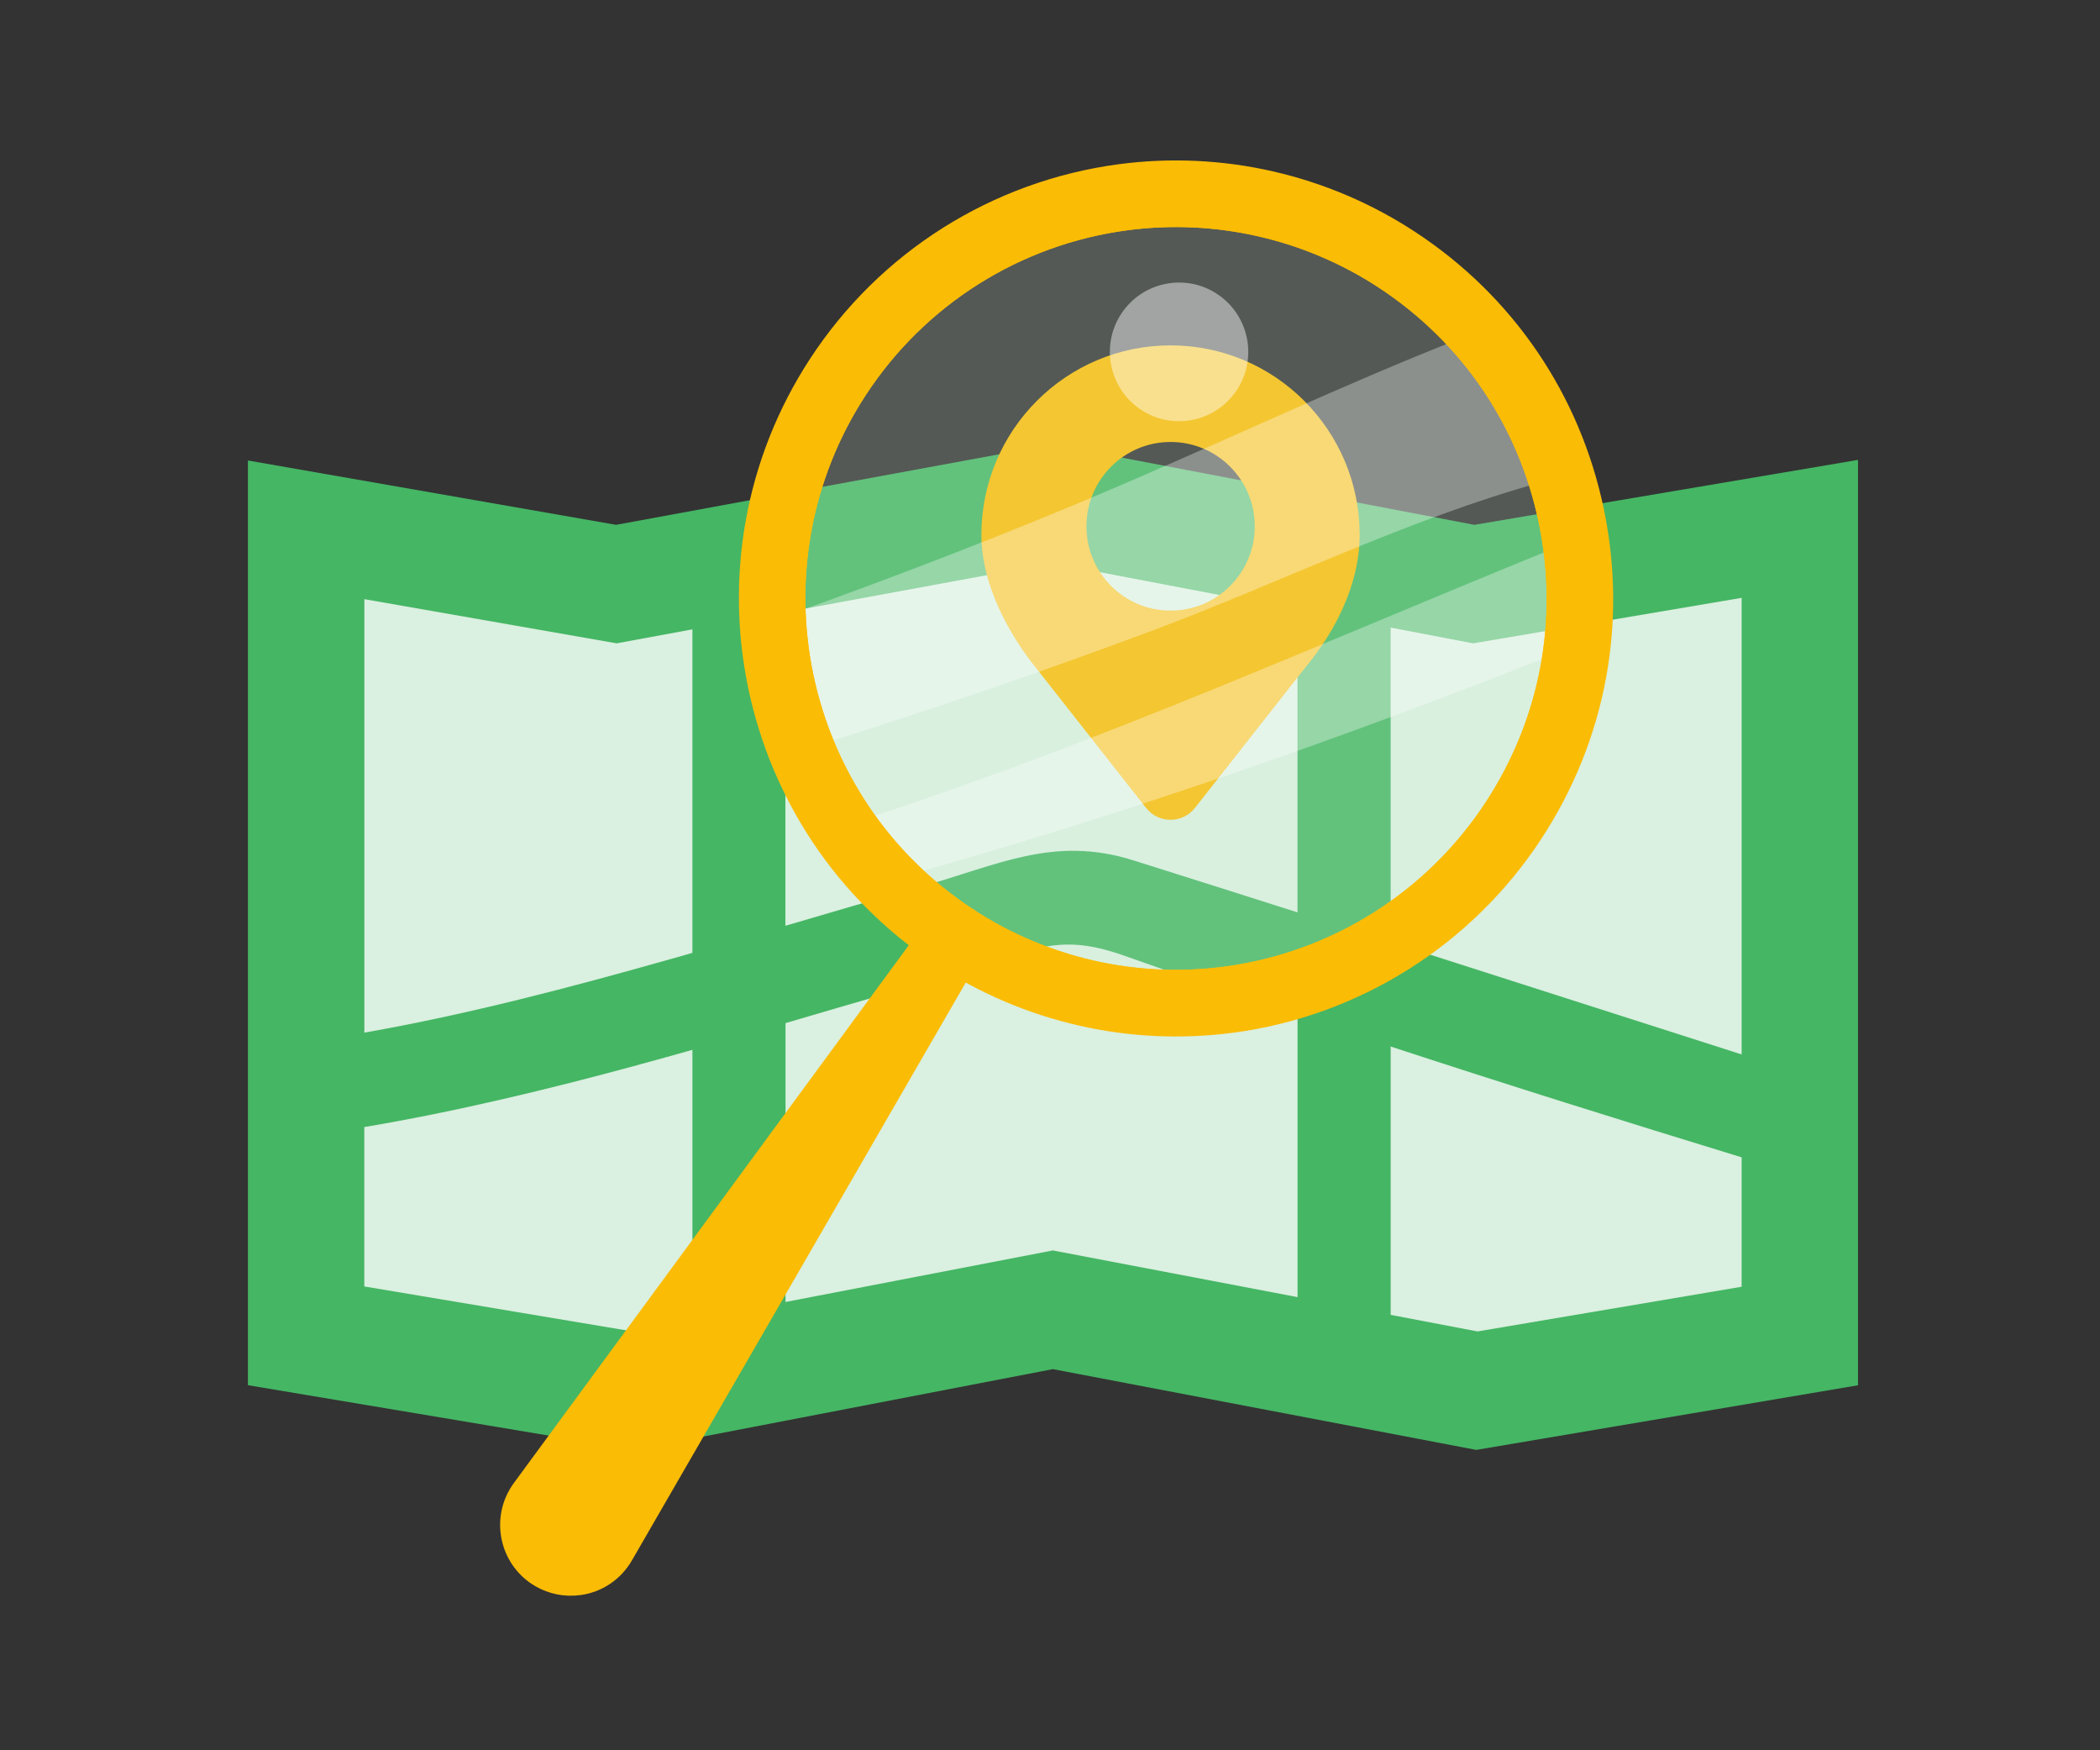
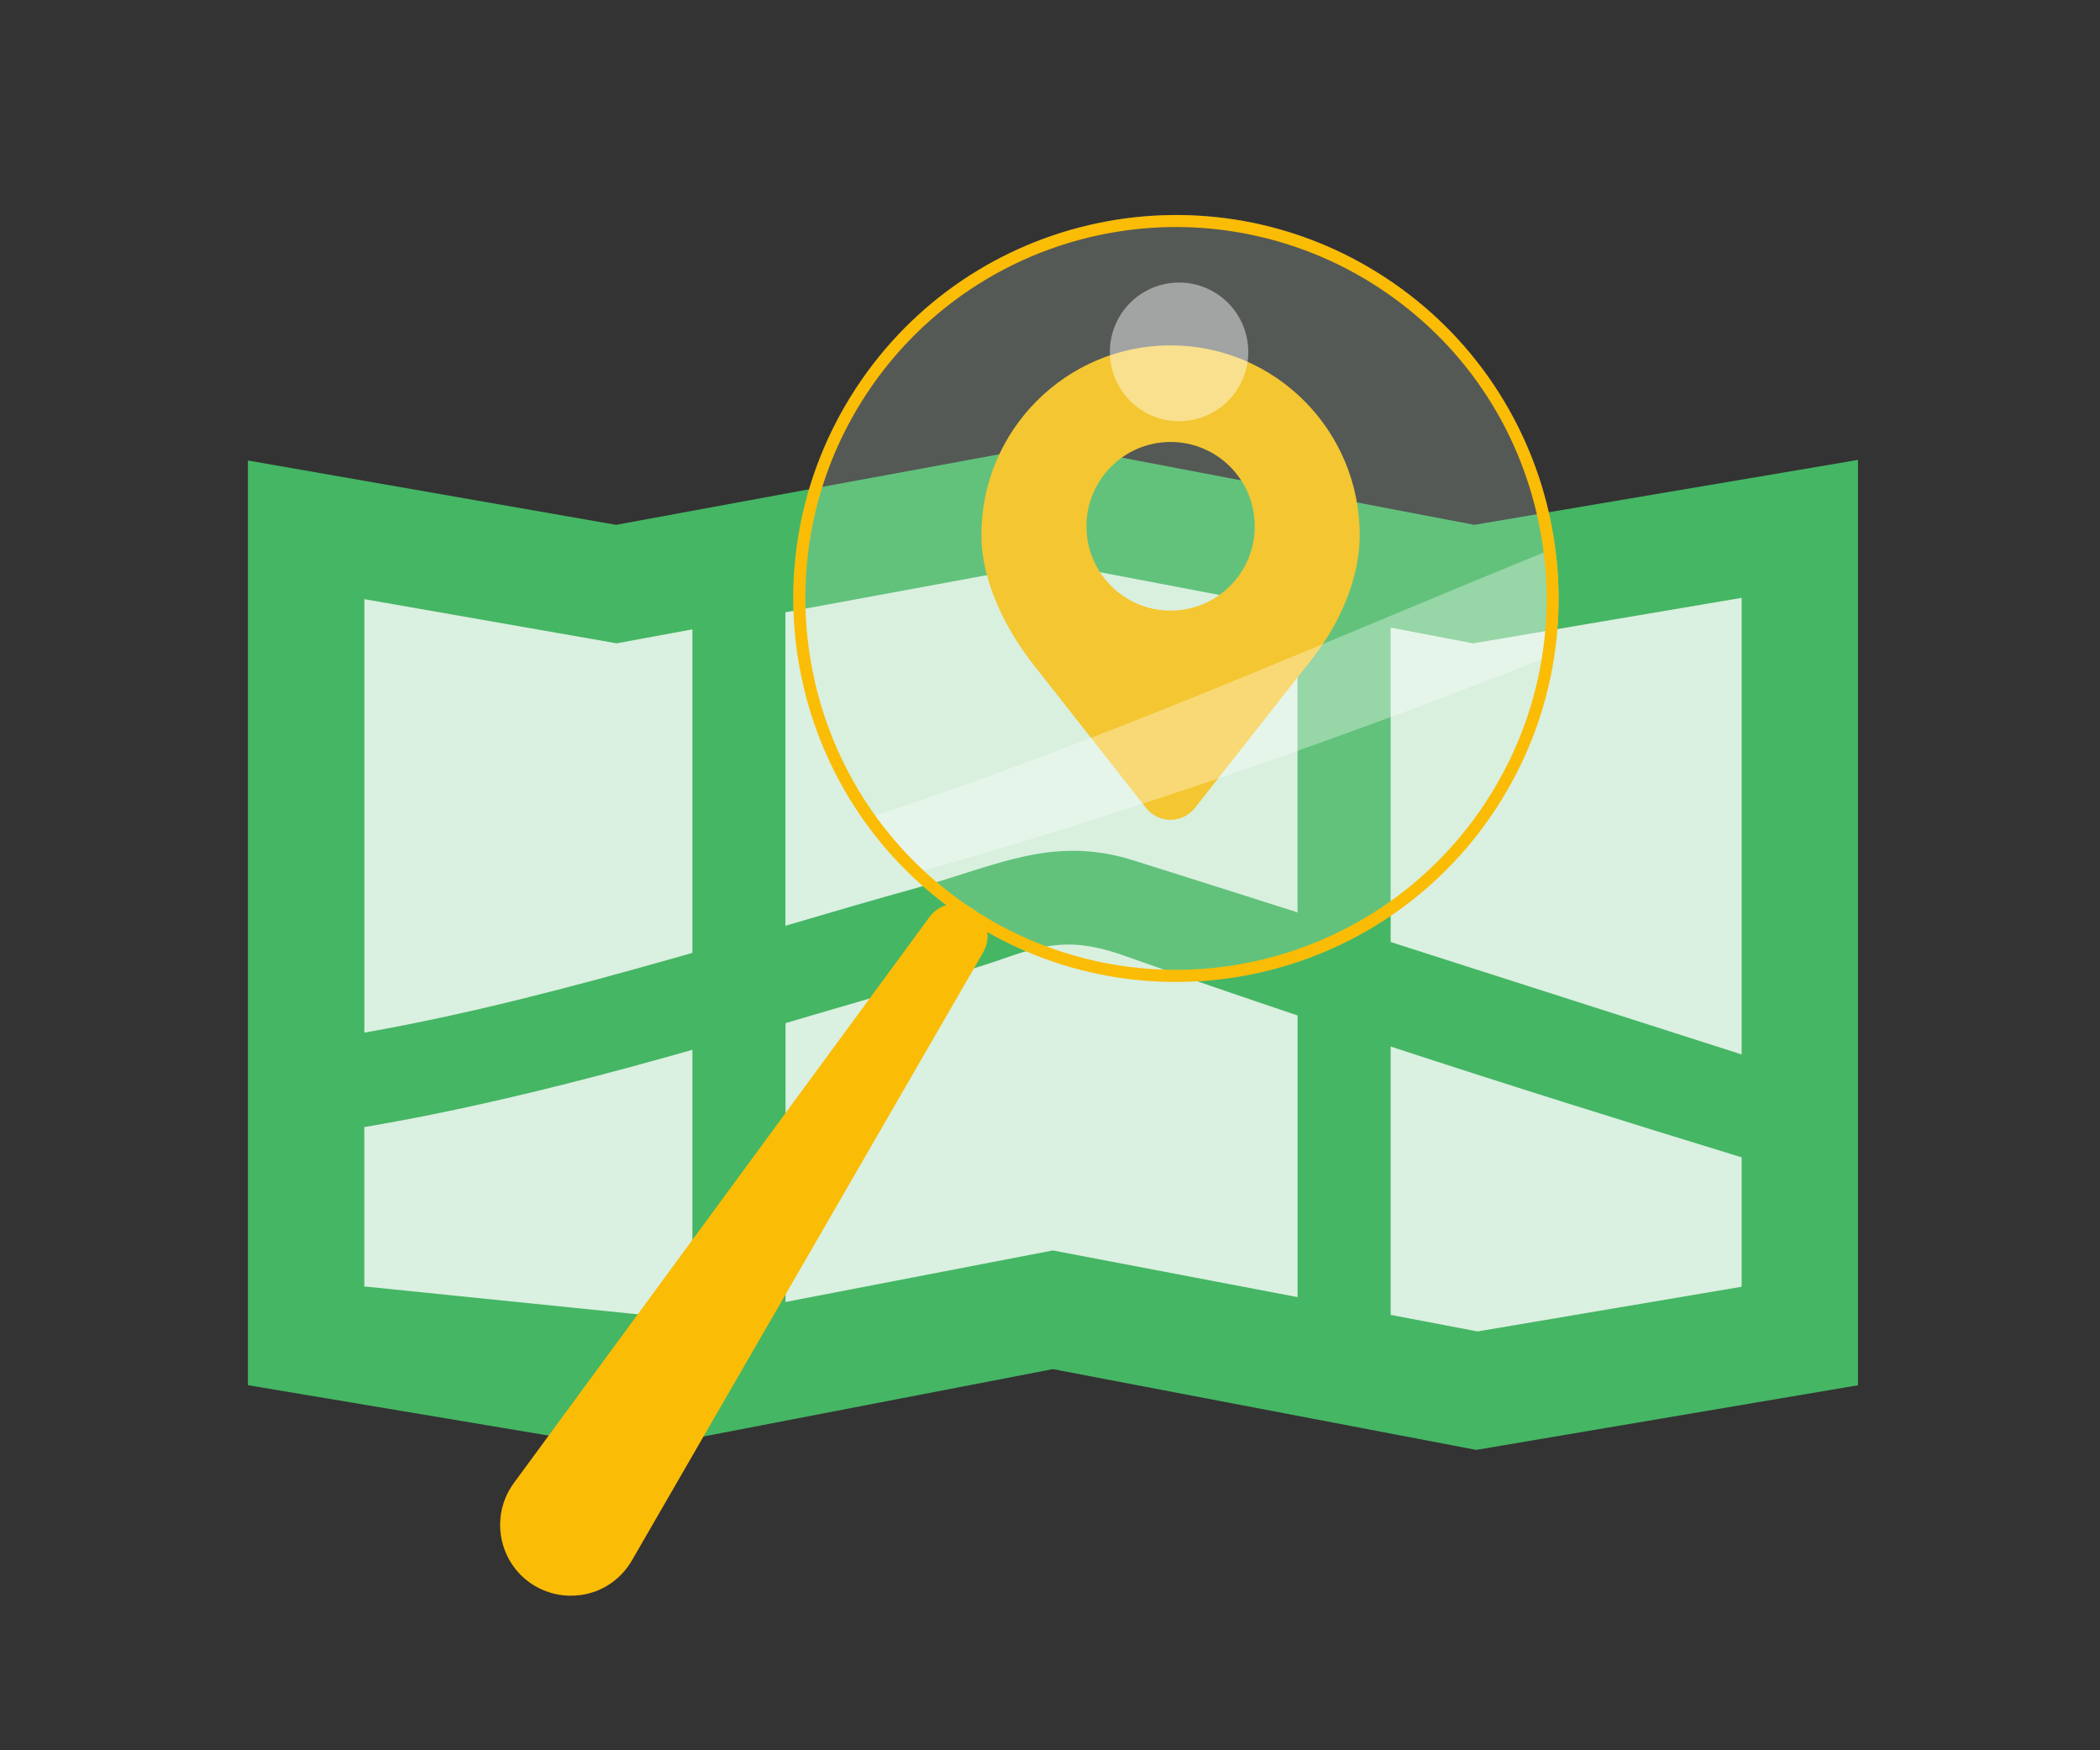
<svg xmlns="http://www.w3.org/2000/svg" width="144" height="120" viewBox="0 0 144 120" fill="none">
  <rect x="0" y="0" width="144" height="120" fill="#333333" stroke="none" />
  <path d="M72.198 93.868L43.476 99.406L17 94.969V31.571L42.246 35.983L72.183 30.471L101.097 35.983L127.407 31.531V94.974L101.228 99.406L72.198 93.868Z" fill="#45B664" />
  <path d="M46.135 65.715C46.583 65.589 47.032 65.458 47.48 65.327V43.148L42.285 44.107L24.984 41.078V70.798C32.123 69.541 39.172 67.684 46.14 65.71L46.135 65.715Z" fill="#DAF0E0" />
-   <path d="M43.748 73.016C37.566 74.692 31.308 76.206 24.98 77.272V88.2L43.38 91.284L47.481 90.491V71.977C46.237 72.325 44.997 72.678 43.748 73.011V73.016Z" fill="#DAF0E0" />
+   <path d="M43.748 73.016C37.566 74.692 31.308 76.206 24.98 77.272V88.2L47.481 90.491V71.977C46.237 72.325 44.997 72.678 43.748 73.011V73.016Z" fill="#DAF0E0" />
  <path d="M77.172 65.551C74.068 64.446 72.219 64.516 69.076 65.632C66.43 66.571 63.73 67.267 61.035 68.05C58.641 68.741 56.253 69.443 53.865 70.145V89.265L72.194 85.731L88.976 88.932V69.62C85.031 68.292 81.092 66.944 77.172 65.551Z" fill="#DAF0E0" />
  <path d="M63.121 60.797C68.401 59.333 72.23 57.258 77.711 58.985C81.465 60.166 85.218 61.357 88.972 62.553V41.813L72.154 38.607L53.855 41.979V63.472C56.939 62.563 60.017 61.66 63.116 60.802L63.121 60.797Z" fill="#DAF0E0" />
  <path d="M95.359 71.75V90.148L101.315 91.284L119.427 88.22V79.347C111.381 76.883 103.345 74.37 95.359 71.75Z" fill="#DAF0E0" />
  <path d="M119.427 72.299V40.988L101.012 44.108L95.359 43.028V64.586C103.38 67.15 111.401 69.729 119.427 72.293V72.299Z" fill="#DAF0E0" />
  <path d="M80.27 23.678C73.104 23.678 67.295 29.498 67.295 36.677C67.295 40.132 69.245 43.594 71.119 45.892L78.589 55.393C79.443 56.478 81.084 56.478 81.939 55.393C81.939 55.393 89.405 45.904 89.409 45.892C92.762 41.863 93.237 38.428 93.237 36.677C93.237 29.498 87.427 23.678 80.262 23.678H80.27ZM80.27 41.863C77.082 41.863 74.5 39.276 74.5 36.083C74.5 32.889 77.082 30.302 80.27 30.302C83.457 30.302 86.039 32.889 86.039 36.083C86.039 39.276 83.457 41.863 80.27 41.863Z" fill="#FBBC06" />
  <path d="M39.772 109.361C38.704 109.503 37.649 109.289 36.711 108.751C34.398 107.412 33.607 104.436 34.948 102.118C35.035 101.968 35.133 101.817 35.24 101.671L63.745 62.86C64.104 62.373 64.63 62.059 65.231 61.98C65.797 61.905 66.366 62.051 66.825 62.392C67.727 63.058 67.988 64.298 67.426 65.281L43.331 106.984C42.572 108.295 41.275 109.167 39.772 109.365V109.361Z" fill="#FBBC06" />
  <path opacity="0.2" d="M82.045 67.278C96.516 66.498 107.615 54.113 106.836 39.616C106.057 25.119 93.696 13.999 79.226 14.779C64.756 15.559 53.657 27.944 54.435 42.441C55.214 56.938 67.575 68.058 82.045 67.278Z" fill="#DAF0E0" />
  <path opacity="0.33" d="M106.592 44.85C106.944 42.422 106.96 39.965 106.64 37.56C90.901 43.947 75.336 50.952 59.201 56.182C60.142 57.521 61.218 58.781 62.42 59.945C77.404 55.742 92.111 50.595 106.592 44.85Z" fill="white" />
-   <path opacity="0.33" d="M56.367 51.003C63.984 48.61 71.541 46.031 79.023 43.234C87.802 39.949 96.522 35.599 105.641 33.075C104.506 29.49 102.608 26.126 99.99 23.27C92.081 26.384 84.377 30.048 76.559 33.392C69.275 36.506 61.88 39.351 54.426 42.033C54.544 45.112 55.205 48.15 56.367 51.003Z" fill="white" />
  <path opacity="0.45" d="M84.821 26.728C83.385 28.923 80.443 29.541 78.252 28.103C76.062 26.665 75.445 23.717 76.88 21.522C78.316 19.327 81.258 18.709 83.449 20.147C85.64 21.586 86.257 24.533 84.821 26.728Z" fill="white" />
-   <path d="M84.557 70.803C77.45 71.746 70.225 70.098 64.219 66.159C50.389 57.091 46.502 38.442 55.554 24.587C60.335 17.269 68.046 12.412 76.711 11.259C83.817 10.316 91.042 11.964 97.049 15.906C103.748 20.3 108.339 27.044 109.976 34.896C111.614 42.748 110.099 50.767 105.713 57.479C100.932 64.797 93.221 69.654 84.557 70.807V70.803ZM77.308 15.788C69.964 16.762 63.424 20.883 59.37 27.087C51.694 38.834 54.993 54.646 66.718 62.336C71.811 65.676 77.937 67.075 83.963 66.274C91.307 65.3 97.848 61.179 101.901 54.975C105.619 49.286 106.904 42.483 105.516 35.827C104.128 29.171 100.236 23.454 94.558 19.726C89.464 16.386 83.339 14.987 77.312 15.788H77.308Z" fill="#FBBC06" />
  <path d="M95.005 19.038C82.88 11.086 66.619 14.49 58.682 26.637C50.745 38.784 54.142 55.075 66.267 63.027C78.392 70.979 94.653 67.575 102.589 55.428C110.526 43.281 107.129 26.989 95.005 19.038ZM101.897 54.972C97.844 61.177 91.307 65.297 83.96 66.272C77.933 67.072 71.807 65.674 66.714 62.334C54.989 54.644 51.694 38.832 59.366 27.084C63.42 20.88 69.957 16.76 77.304 15.785C83.331 14.985 89.456 16.383 94.55 19.723C100.229 23.448 104.124 29.165 105.508 35.825C106.896 42.48 105.611 49.283 101.893 54.972H101.897Z" fill="#FBBC06" />
</svg>